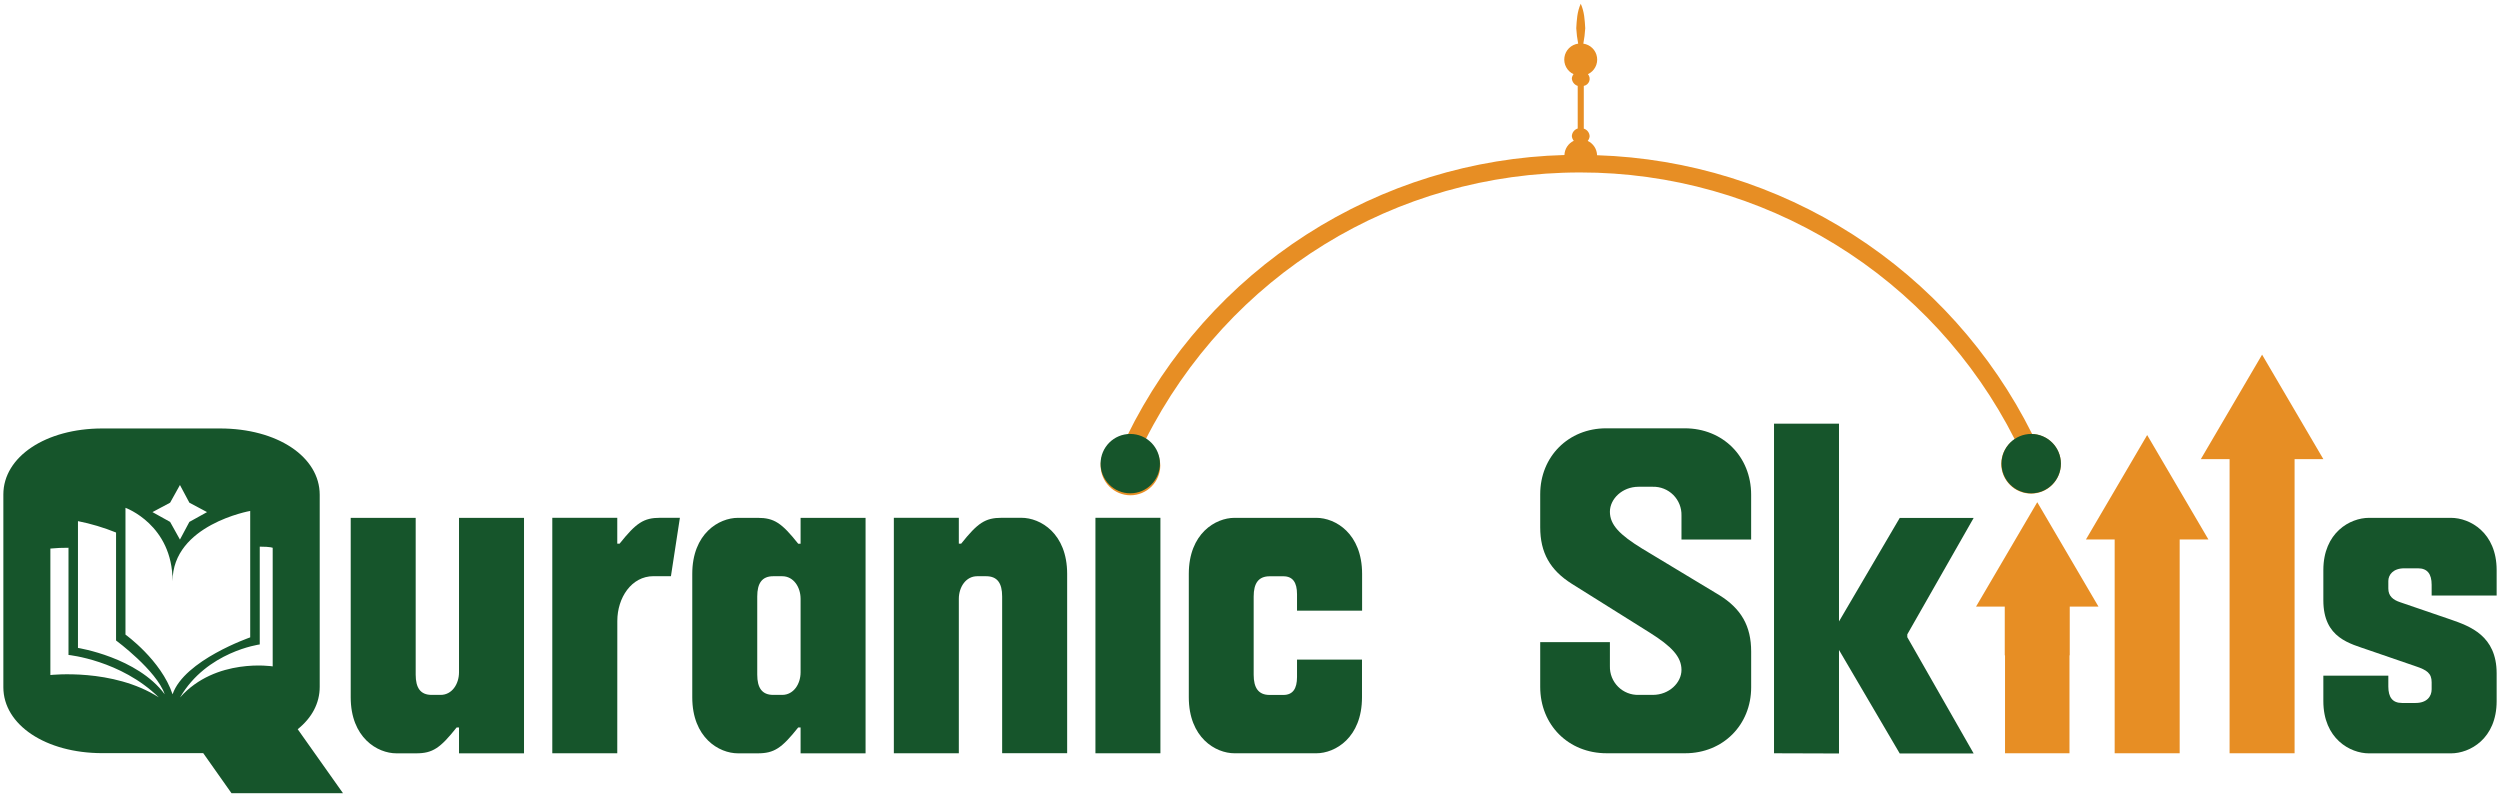
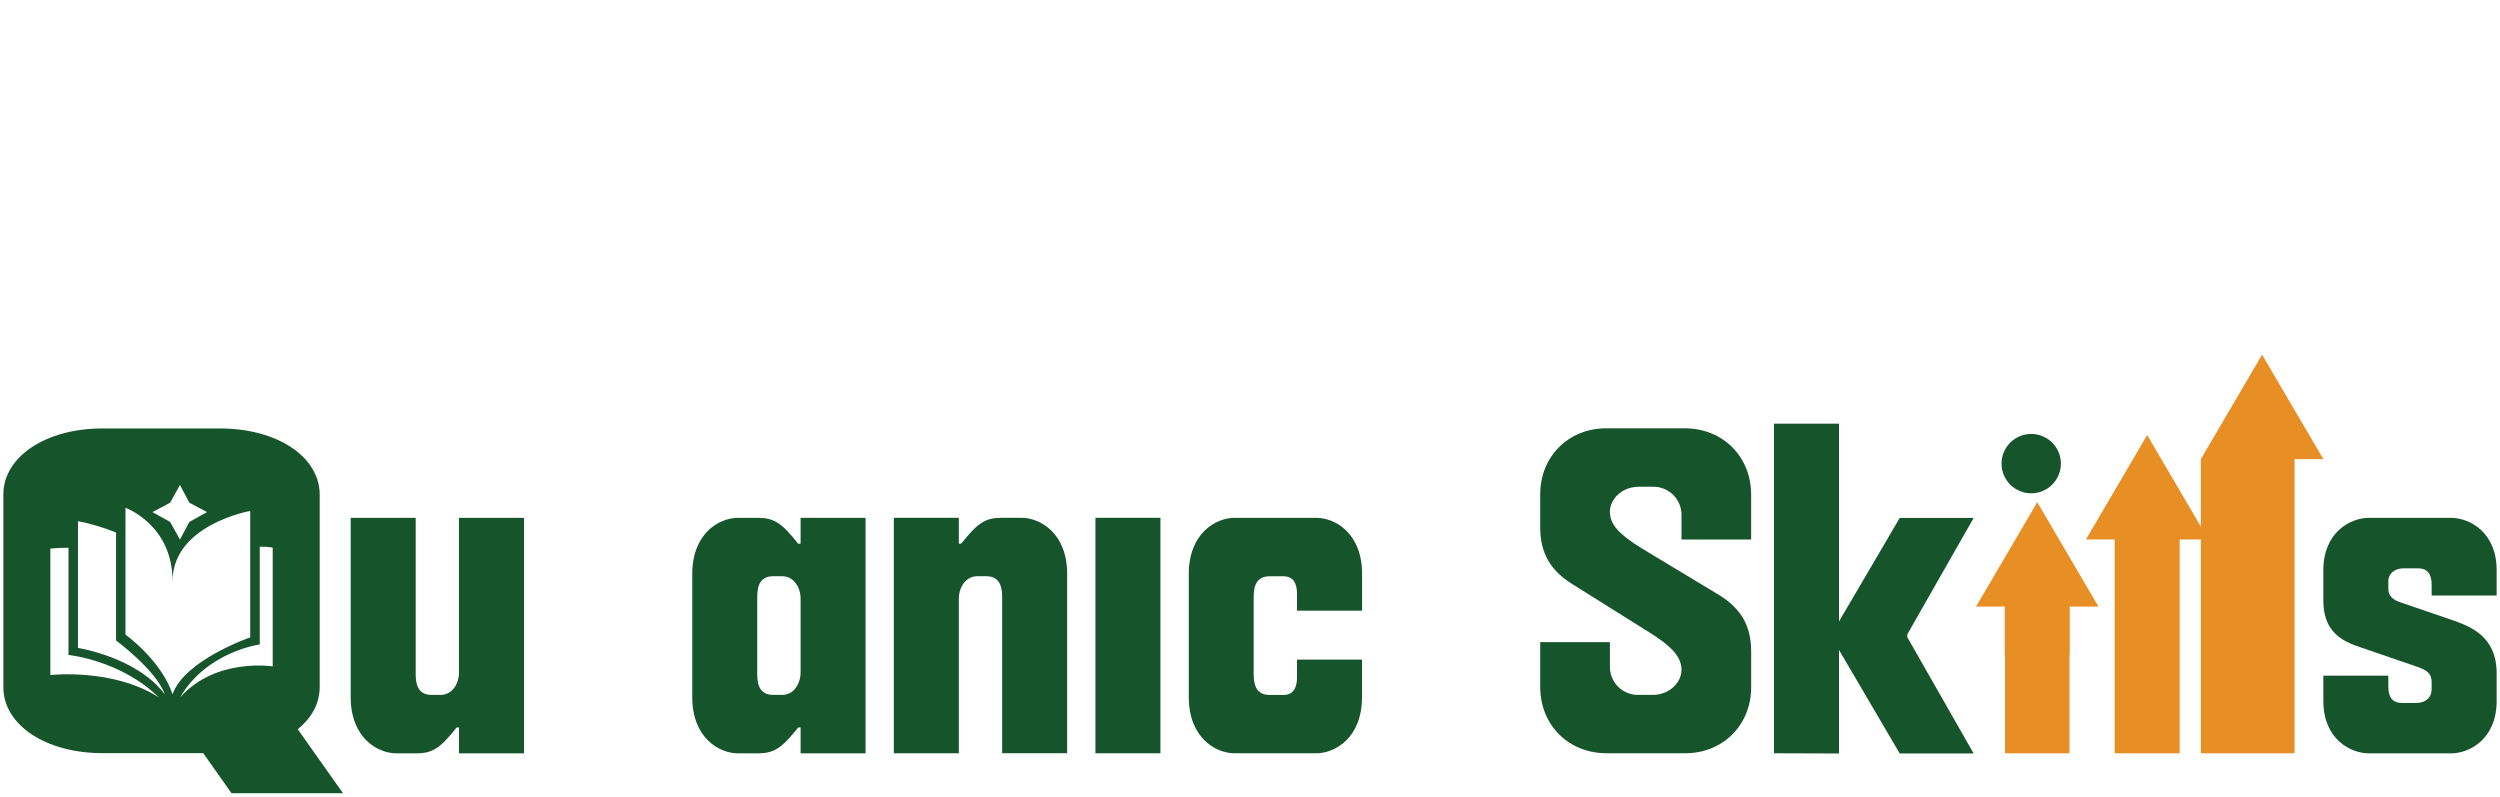
<svg xmlns="http://www.w3.org/2000/svg" width="458" height="146" viewBox="0 0 458 146" fill="none">
  <path d="M425.637 109.978V104.445C425.637 97.543 430.553 94.869 433.999 94.869H449.013C452.469 94.869 457.385 97.543 457.385 104.445V109.106H445.477V107.133C445.477 105.152 444.699 104.114 442.978 104.114H440.47C438.404 104.114 437.541 105.322 437.541 106.441V107.821C437.541 109.2 438.404 109.893 439.698 110.324L449.013 113.514C452.469 114.723 457.385 116.449 457.385 123.352V128.443C457.385 135.341 452.469 138.015 449.013 138.015H433.999C430.553 138.015 425.637 135.341 425.637 128.443V123.783H437.541V125.765C437.541 127.751 438.313 128.784 440.044 128.784H442.542C444.614 128.784 445.477 127.576 445.477 126.286V124.987C445.477 123.351 444.614 122.745 442.542 122.057L434.009 119.123C430.553 117.9 425.637 116.952 425.637 109.978Z" fill="#16552B" />
  <path d="M84.09 94.869H95.999V138.01H84.09V133.269H83.659C80.644 137.062 79.259 138.01 76.239 138.01H72.613C69.166 138.01 64.25 135.165 64.25 127.746V94.869H76.154V123.593C76.154 126.011 77.017 127.305 79.084 127.305H80.729C82.8 127.305 84.09 125.319 84.09 123.162V94.869Z" fill="#16552B" />
-   <path d="M113.084 138H101.18V94.86H113.084V99.6H113.51C116.535 95.808 117.915 94.86 120.93 94.86H124.556L122.916 105.555H119.73C115.667 105.555 113.093 109.523 113.093 113.751L113.084 138Z" fill="#16552B" />
  <path d="M126.823 105.138C126.823 97.714 131.739 94.869 135.191 94.869H138.813C141.832 94.869 143.217 95.817 146.232 99.61H146.668V94.869H158.572V138.01H146.668V133.269H146.232C143.217 137.062 141.832 138.01 138.813 138.01H135.191C131.739 138.01 126.823 135.165 126.823 127.746V105.138ZM143.302 105.564H141.657C139.595 105.564 138.727 106.858 138.727 109.276V123.593C138.727 126.011 139.595 127.305 141.657 127.305H143.302C145.374 127.305 146.668 125.319 146.668 123.162V109.708C146.668 107.551 145.374 105.564 143.302 105.564Z" fill="#16552B" />
  <path d="M175.657 138H163.753V94.86H175.657V99.6H176.088C179.108 95.808 180.492 94.86 183.503 94.86H187.13C190.586 94.86 195.502 97.704 195.502 105.128V137.991H183.593V109.276C183.593 106.858 182.73 105.564 180.658 105.564H179.023C176.951 105.564 175.657 107.551 175.657 109.708V138Z" fill="#16552B" />
  <path d="M200.684 138V94.86H212.588V138H200.684Z" fill="#16552B" />
  <path d="M241.146 138H226.156C222.704 138 217.788 135.156 217.788 127.737V105.138C217.788 97.714 222.704 94.869 226.156 94.869H241.165C244.621 94.869 249.537 97.714 249.537 105.138V111.874H237.614V108.854C237.614 106.697 236.832 105.574 235.111 105.574H232.603C230.541 105.574 229.673 106.868 229.673 109.286V123.603C229.673 126.021 230.541 127.315 232.603 127.315H235.111C236.832 127.315 237.614 126.191 237.614 124.034V120.834H249.518V127.737C249.518 135.151 244.602 138 241.146 138Z" fill="#16552B" />
  <path d="M282.167 117.644H294.934V122.043C294.915 122.739 295.038 123.431 295.295 124.078C295.553 124.724 295.939 125.312 296.431 125.804C296.923 126.297 297.51 126.684 298.157 126.942C298.803 127.2 299.495 127.323 300.191 127.305H302.784C305.804 127.305 308.047 125.063 308.047 122.73C308.047 120.317 306.236 118.416 302.263 115.918L287.951 106.948C283.983 104.445 282.167 101.26 282.167 96.595V90.541C282.167 83.643 287.344 78.466 294.242 78.466H308.644C315.632 78.466 320.809 83.643 320.809 90.626V98.837H308.047V94.438C308.066 93.741 307.942 93.049 307.685 92.402C307.427 91.755 307.04 91.167 306.548 90.674C306.055 90.182 305.467 89.795 304.82 89.537C304.173 89.28 303.481 89.156 302.784 89.175H300.191C297.181 89.175 294.934 91.418 294.934 93.746C294.934 96.163 296.745 97.974 300.798 100.477L314.949 109.011C319.003 111.514 320.813 114.7 320.813 119.36V125.916C320.813 132.819 315.637 137.996 308.734 137.996H294.327C287.344 137.996 282.167 132.819 282.167 125.836V117.644Z" fill="#16552B" />
  <path d="M325 138V77.613H336.904V113.846L348.031 94.883H361.575L349.415 116.217V116.733L361.575 138.038H348.031L336.904 119.075V138.038L325 138Z" fill="#16552B" />
  <path d="M54.541 133.592C57.13 131.506 58.571 128.851 58.571 125.821V90.65C58.571 83.676 50.801 78.495 40.3 78.495H18.744C8.385 78.495 0.615 83.676 0.615 90.579V125.897C0.615 132.8 8.385 137.977 18.744 137.977H37.233L42.41 145.315H62.837L54.541 133.592ZM31.165 92.091L32.966 88.853L34.692 92.091L37.93 93.817L34.692 95.613L32.966 98.851L31.165 95.613L27.931 93.817L31.165 92.091ZM9.229 123.664V100.496C10.332 100.391 11.44 100.342 12.548 100.349V119.986C12.548 119.986 22.114 120.934 29.088 127.756C20.683 122.37 9.248 123.664 9.248 123.664H9.229ZM14.283 118.701V95.471C16.669 95.947 19.005 96.645 21.261 97.557V117.336C21.261 117.336 28.666 122.802 30.178 127.192C25.149 120.408 14.283 118.701 14.283 118.701ZM22.987 116.259V93.03C22.987 93.03 31.615 96.121 31.615 106.479C31.615 96.121 45.837 93.603 45.837 93.603V116.767C45.837 116.767 33.758 120.938 31.615 127.196C29.529 120.934 22.987 116.259 22.987 116.259ZM49.957 122.081C49.957 122.081 39.527 120.426 32.985 127.77C37.873 119.355 47.587 118.061 47.587 118.061V100.146C49.597 100.146 49.957 100.359 49.957 100.359V122.081Z" fill="#16552B" />
-   <path d="M372.284 79.5C364.84 64.591 353.502 51.974 339.471 42.985C325.44 33.995 309.238 28.969 292.583 28.437C292.569 27.884 292.401 27.347 292.099 26.884C291.797 26.421 291.372 26.051 290.872 25.816C291.071 25.573 291.194 25.275 291.222 24.962C291.209 24.647 291.1 24.344 290.908 24.093C290.716 23.843 290.452 23.658 290.151 23.564V15.737C290.378 15.694 290.589 15.593 290.765 15.443C290.94 15.293 291.073 15.1 291.151 14.883C291.228 14.665 291.247 14.431 291.205 14.204C291.164 13.977 291.063 13.765 290.914 13.589C291.488 13.318 291.96 12.868 292.258 12.307C292.557 11.746 292.667 11.104 292.571 10.476C292.476 9.848 292.181 9.268 291.729 8.821C291.278 8.374 290.695 8.084 290.066 7.995C290.245 7.064 290.362 6.121 290.416 5.174C290.317 3.681 290.269 2.183 289.592 0.685C288.914 2.183 288.866 3.681 288.771 5.174C288.823 6.122 288.94 7.064 289.122 7.995C288.491 8.081 287.905 8.369 287.451 8.816C286.997 9.263 286.7 9.845 286.605 10.475C286.509 11.104 286.62 11.748 286.921 12.309C287.222 12.871 287.696 13.32 288.274 13.589C288.103 13.805 287.994 14.065 287.961 14.338C287.975 14.654 288.085 14.957 288.278 15.207C288.47 15.458 288.736 15.642 289.037 15.737V23.54C288.736 23.634 288.47 23.819 288.278 24.069C288.085 24.32 287.975 24.623 287.961 24.938C287.991 25.252 288.115 25.549 288.316 25.792C287.819 26.027 287.396 26.395 287.094 26.855C286.792 27.315 286.623 27.849 286.605 28.399C269.813 28.85 253.465 33.891 239.335 42.975C225.205 52.06 213.833 64.841 206.453 79.931C205.135 80.074 203.915 80.697 203.025 81.681C202.136 82.666 201.64 83.943 201.632 85.269C201.632 86.719 202.208 88.109 203.233 89.134C204.258 90.159 205.648 90.735 207.098 90.735C208.548 90.735 209.938 90.159 210.963 89.134C211.988 88.109 212.564 86.719 212.564 85.269C212.553 84.323 212.294 83.397 211.812 82.584C211.33 81.77 210.643 81.097 209.819 80.633C225.113 50.368 255.548 31.594 289.492 31.594C305.985 31.579 322.158 36.14 336.213 44.77C350.267 53.4 361.651 65.761 369.099 80.476C368.349 80.955 367.731 81.612 367.299 82.389C366.867 83.166 366.635 84.039 366.624 84.928C366.617 86.002 366.927 87.054 367.515 87.954C368.103 88.853 368.943 89.559 369.929 89.983C370.916 90.408 372.006 90.532 373.063 90.341C374.12 90.15 375.098 89.651 375.873 88.907C376.648 88.164 377.188 87.208 377.423 86.16C377.658 85.112 377.58 84.018 377.197 83.014C376.814 82.01 376.144 81.142 375.27 80.517C374.396 79.892 373.358 79.538 372.284 79.5Z" fill="#E78E24" />
-   <path d="M425.636 84.108L414.415 64.974L403.193 84.108H408.46V138H420.369V84.108H425.636Z" fill="#E78E24" />
+   <path d="M425.636 84.108L414.415 64.974L403.193 84.108V138H420.369V84.108H425.636Z" fill="#E78E24" />
  <path d="M404.582 98.832L393.361 79.699L382.145 98.832H387.407V138H399.316V98.832H404.582Z" fill="#E78E24" />
  <path d="M372.118 90.375C375.121 90.375 377.556 87.94 377.556 84.937C377.556 81.934 375.121 79.499 372.118 79.499C369.115 79.499 366.681 81.934 366.681 84.937C366.681 87.94 369.115 90.375 372.118 90.375Z" fill="#16552B" />
-   <path d="M207.065 90.375C210.068 90.375 212.502 87.94 212.502 84.937C212.502 81.934 210.068 79.499 207.065 79.499C204.061 79.499 201.627 81.934 201.627 84.937C201.627 87.94 204.061 90.375 207.065 90.375Z" fill="#16552B" />
  <path d="M373.227 92.001L362.006 111.135H367.273V120.057H367.32V138H379.129V120.057H379.177V111.135H384.444L373.227 92.001Z" fill="#E78E24" />
</svg>